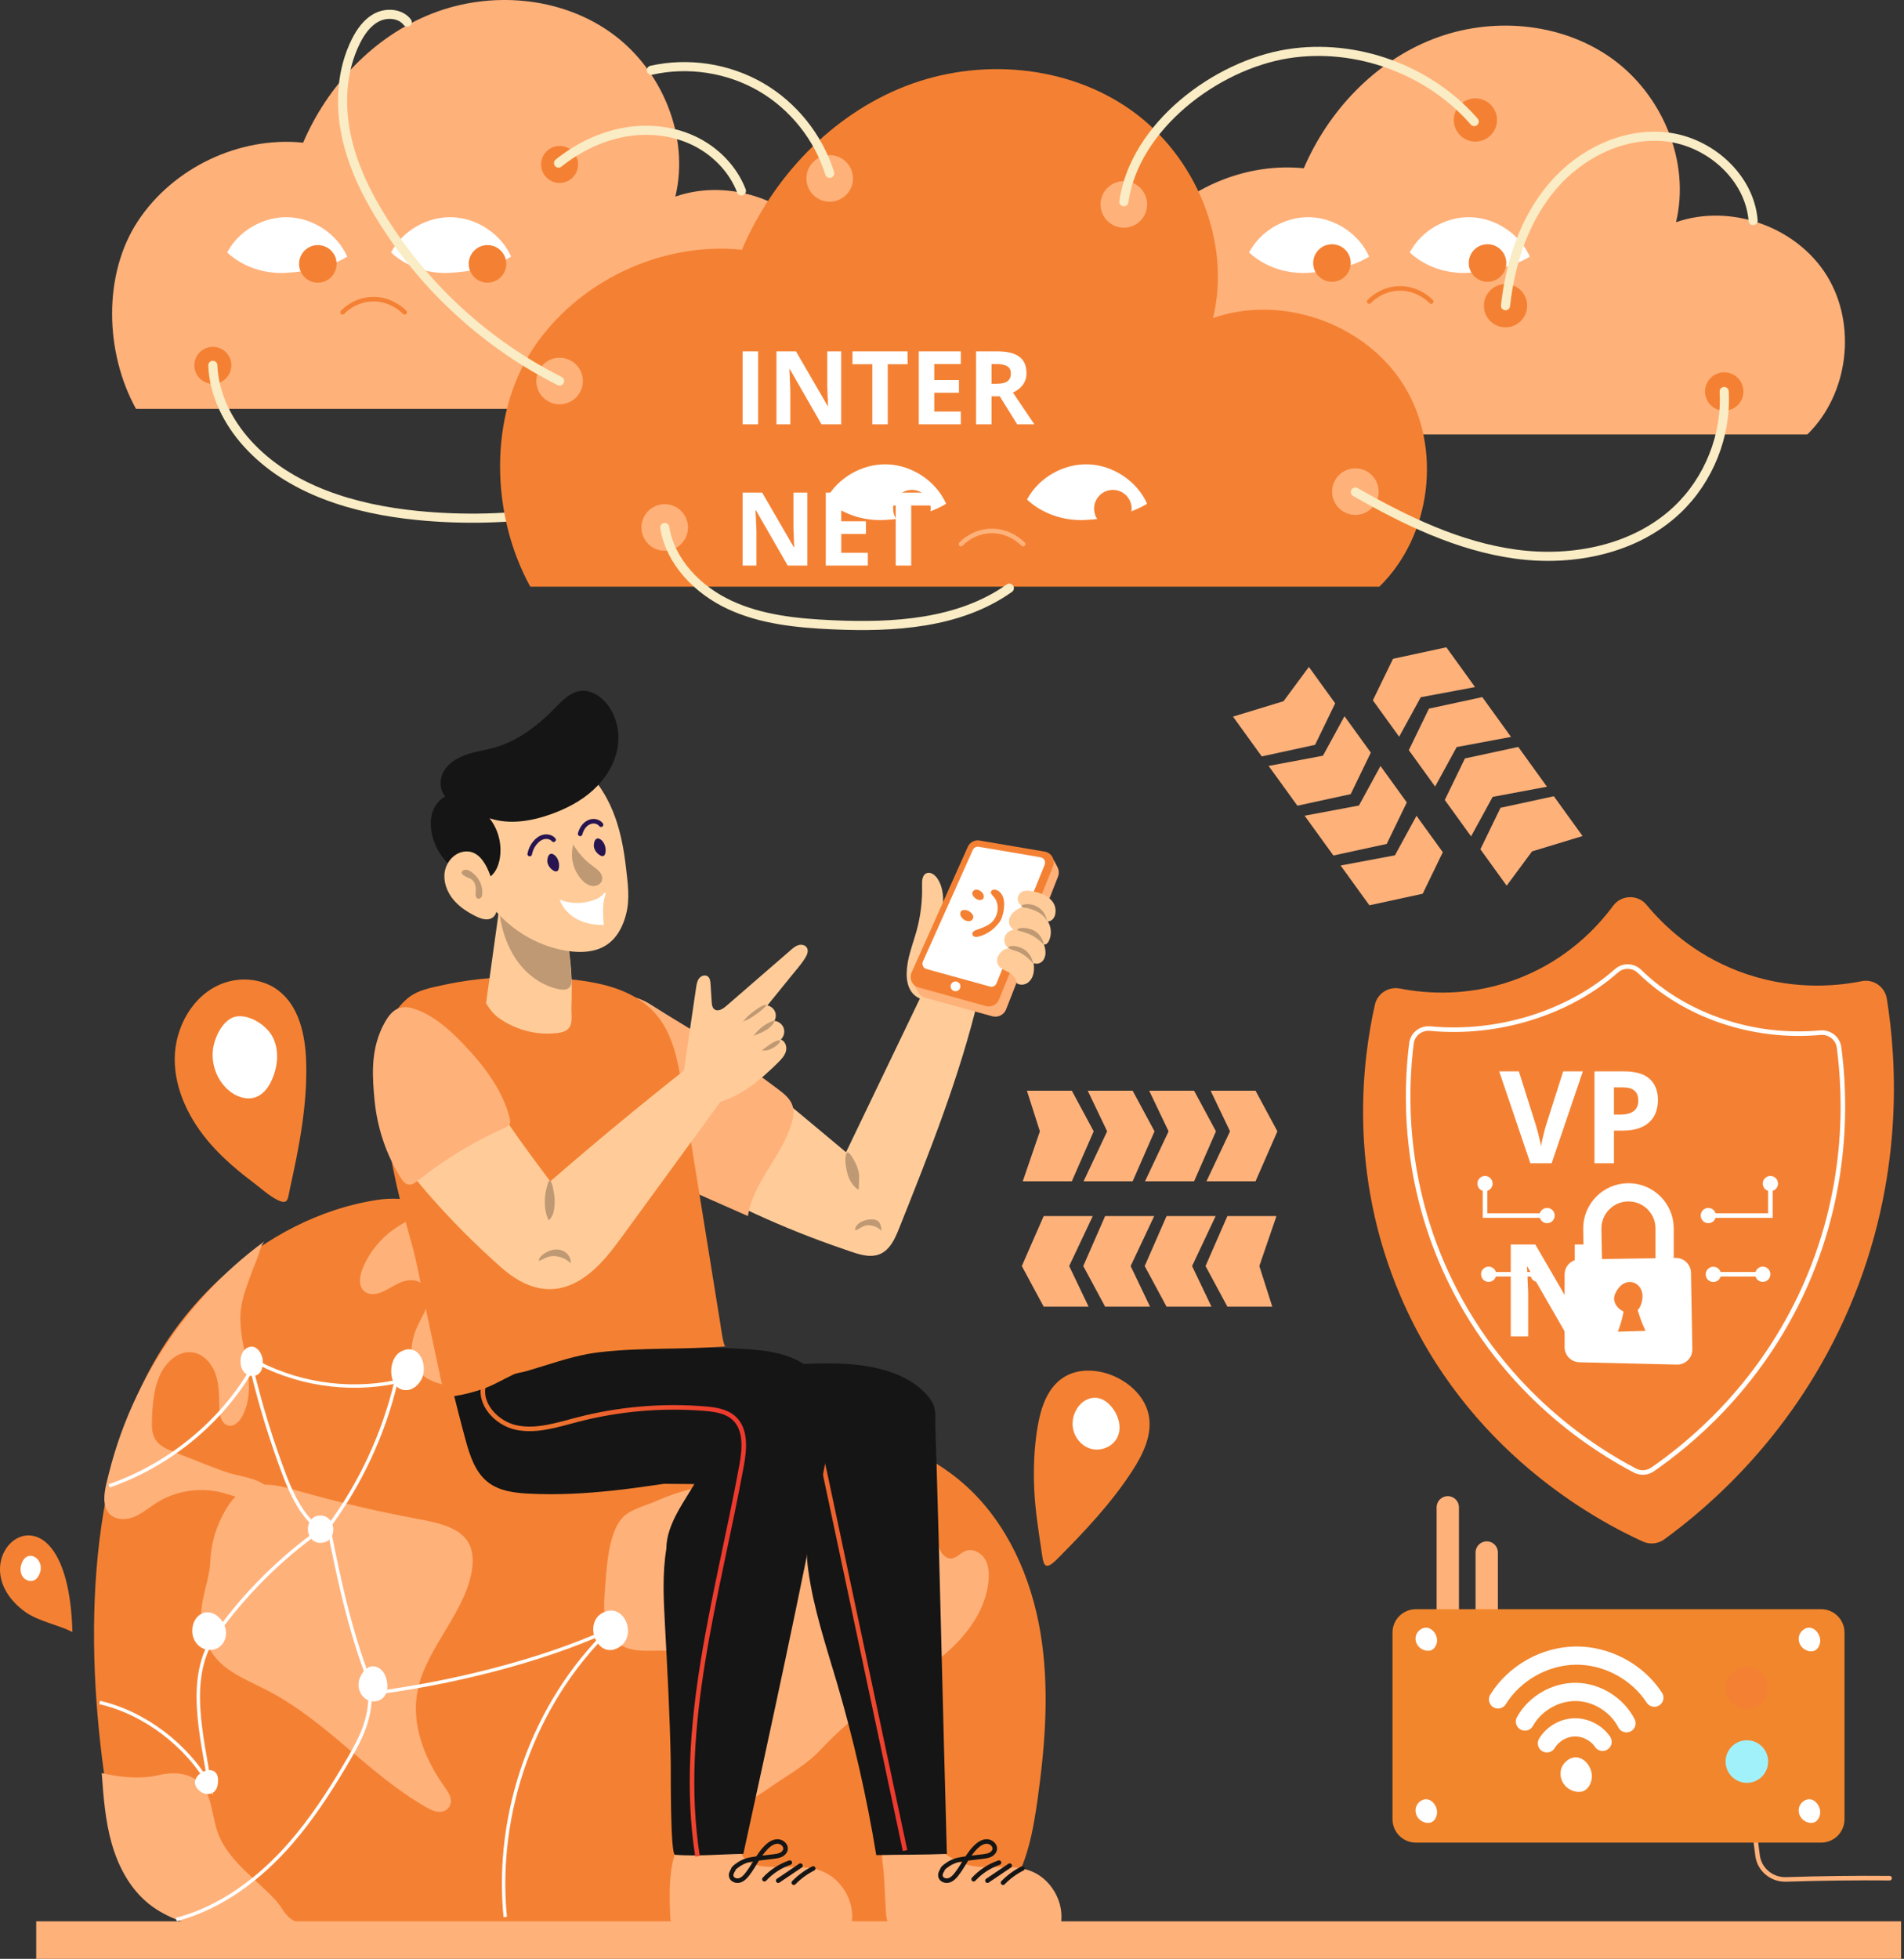
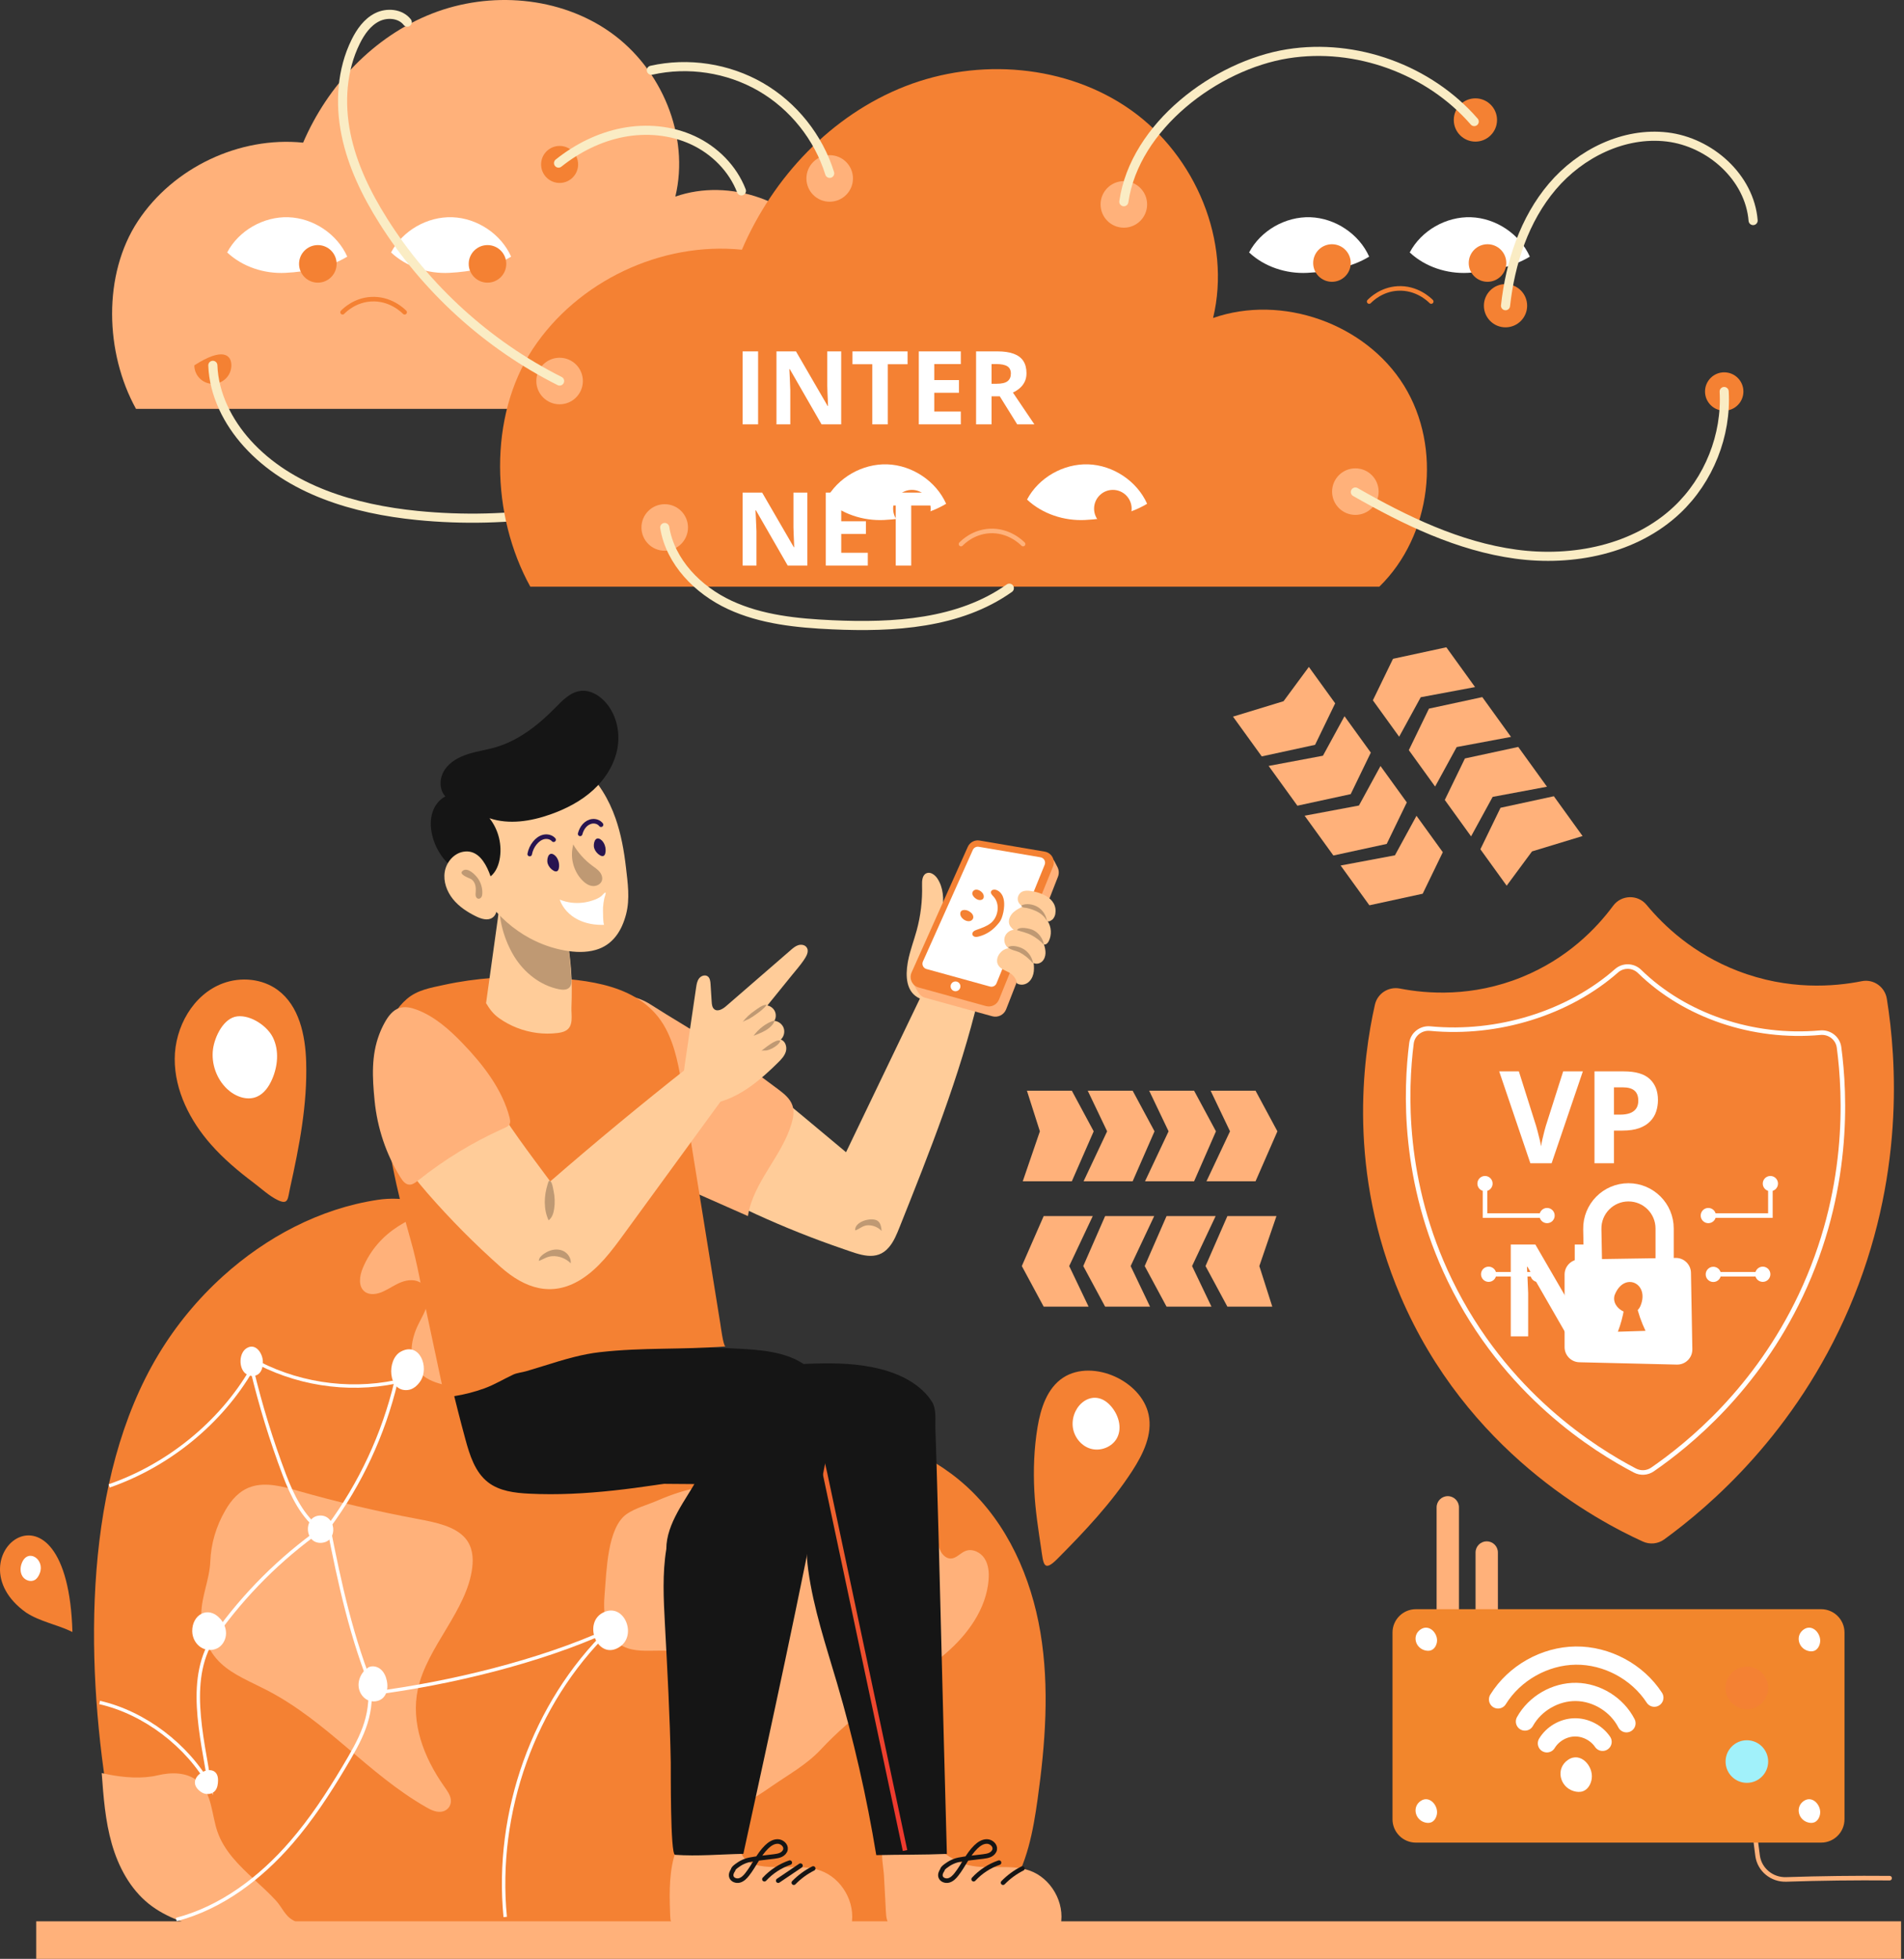
<svg xmlns="http://www.w3.org/2000/svg" width="418" height="430" viewBox="0 0 418 430" fill="none">
  <rect x="0" y="0" width="418" height="430" fill="#333333" stroke="none" />
  <path d="M225.448 239.43H235.307L240.107 248.347L235.307 259.32H224.533L228.293 248.347L225.448 239.43Z" fill="#FFB17A" />
  <path d="M238.8 239.43H248.66L253.46 248.347L248.66 259.32H237.886L243.057 248.347L238.8 239.43Z" fill="#FFB17A" />
  <path d="M252.289 239.43H262.148L266.949 248.347L262.148 259.32H251.374L256.547 248.347L252.289 239.43Z" fill="#FFB17A" />
  <path d="M265.777 239.43H275.638L280.438 248.347L275.638 259.32H264.864L270.035 248.347L265.777 239.43Z" fill="#FFB17A" />
  <path d="M279.317 286.84H269.458L264.658 277.924L269.458 266.95H280.232L276.472 277.924L279.317 286.84Z" fill="#FFB17A" />
  <path d="M265.964 286.84H256.105L251.305 277.924L256.105 266.95H266.879L261.707 277.924L265.964 286.84Z" fill="#FFB17A" />
  <path d="M252.477 286.84H242.618L237.818 277.924L242.618 266.95H253.392L248.22 277.924L252.477 286.84Z" fill="#FFB17A" />
  <path d="M238.988 286.84H229.129L224.328 277.924L229.129 266.95H239.903L234.73 277.924L238.988 286.84Z" fill="#FFB17A" />
  <path d="M330.771 194.427L325.001 186.432L329.421 177.322L341.127 174.791L347.434 183.527L336.336 186.901L330.771 194.427Z" fill="#FFB17A" />
  <path d="M322.957 183.6L317.186 175.606L321.606 166.495L333.313 163.965L339.62 172.701L327.695 174.93L322.957 183.6Z" fill="#FFB17A" />
  <path d="M315.062 172.663L309.291 164.669L313.711 155.558L325.419 153.028L331.724 161.764L319.799 163.993L315.062 172.663Z" fill="#FFB17A" />
  <path d="M307.167 161.726L301.397 153.732L305.817 144.622L317.524 142.091L323.83 150.827L311.905 153.056L307.167 161.726Z" fill="#FFB17A" />
  <path d="M287.345 146.402L293.121 154.392L288.708 163.506L277.003 166.045L270.69 157.314L281.786 153.931L287.345 146.402Z" fill="#FFB17A" />
  <path d="M295.168 157.223L300.944 165.213L296.531 174.327L284.825 176.866L278.513 168.135L290.436 165.897L295.168 157.223Z" fill="#FFB17A" />
  <path d="M303.07 168.154L308.847 176.144L304.433 185.258L292.728 187.797L286.415 179.065L298.339 176.828L303.07 168.154Z" fill="#FFB17A" />
  <path d="M310.973 179.085L316.749 187.076L312.335 196.19L300.63 198.729L294.318 189.997L306.241 187.759L310.973 179.085Z" fill="#FFB17A" />
  <path d="M29.854 89.749C23.049 77.44 22.534 60.263 30.283 48.525C38.031 36.786 52.556 29.894 66.548 31.315C71.95 18.723 82.079 7.981 94.837 2.984C107.595 -2.012 122.89 -0.803 134.061 7.131C145.232 15.064 151.468 29.834 148.264 43.156C160.209 38.985 174.719 44.125 181.376 54.884C188.033 65.643 186.156 80.922 177.093 89.749L29.854 89.749Z" fill="#FFB17A" />
  <path d="M112.211 56.34C110.008 51.384 104.777 47.879 99.3 47.687C93.823 47.495 88.374 50.627 85.849 55.417C89.217 58.575 93.985 60.135 98.619 59.898C103.253 59.661 108.263 58.734 112.211 56.34Z" fill="white" />
  <path d="M111.147 57.925C111.147 60.201 109.301 62.048 107.024 62.048C104.747 62.048 102.901 60.201 102.901 57.925C102.901 55.648 104.747 53.801 107.024 53.801C109.301 53.8 111.147 55.647 111.147 57.925Z" fill="#F48133" />
  <path d="M76.236 56.34C74.034 51.384 68.803 47.879 63.326 47.687C57.849 47.495 52.399 50.627 49.874 55.417C53.243 58.575 58.011 60.135 62.644 59.898C67.278 59.661 72.287 58.734 76.236 56.34Z" fill="white" />
  <path d="M73.901 57.925C73.901 60.201 72.055 62.048 69.778 62.048C67.501 62.048 65.655 60.201 65.655 57.925C65.655 55.648 67.501 53.801 69.778 53.801C72.055 53.801 73.901 55.647 73.901 57.925Z" fill="#F48133" />
  <path d="M75.207 68.551C75.738 68.01 77.929 65.9 81.422 65.682C85.644 65.419 88.414 68.127 88.833 68.551" stroke="#F48133" stroke-miterlimit="10" stroke-linecap="round" stroke-linejoin="round" />
-   <path d="M50.791 80.199C50.791 82.443 48.971 84.262 46.727 84.262C44.483 84.262 42.664 82.443 42.664 80.199C42.664 77.955 44.483 76.136 46.727 76.136C48.971 76.135 50.791 77.955 50.791 80.199Z" fill="#F48133" />
+   <path d="M50.791 80.199C50.791 82.443 48.971 84.262 46.727 84.262C44.483 84.262 42.664 82.443 42.664 80.199C48.971 76.135 50.791 77.955 50.791 80.199Z" fill="#F48133" />
  <path d="M46.728 80.199C46.956 86.577 50.014 92.628 54.297 97.36C63.57 107.607 77.853 111.786 91.605 113.153C101.647 114.151 111.811 113.898 121.791 112.4" stroke="#FAECC4" stroke-width="2" stroke-miterlimit="10" stroke-linecap="round" stroke-linejoin="round" />
  <path d="M126.917 36.097C126.917 38.342 125.098 40.161 122.854 40.161C120.61 40.161 118.791 38.342 118.791 36.097C118.791 33.853 120.61 32.034 122.854 32.034C125.098 32.033 126.917 33.852 126.917 36.097Z" fill="#F48133" />
  <path d="M122.622 35.802C126.729 32.525 131.559 30.093 136.718 29.095C141.877 28.098 147.366 28.583 152.131 30.797C156.897 33.009 160.88 36.998 162.769 41.901" stroke="#FAECC4" stroke-width="2" stroke-miterlimit="10" stroke-linecap="round" stroke-linejoin="round" />
-   <path d="M249.537 95.373C242.732 83.064 242.217 65.886 249.966 54.149C257.714 42.41 272.239 35.518 286.231 36.939C291.633 24.347 301.762 13.605 314.52 8.608C327.278 3.611 342.573 4.821 353.744 12.755C364.915 20.688 371.151 35.458 367.947 48.779C379.892 44.609 394.403 49.748 401.059 60.508C407.717 71.267 405.839 86.546 396.776 95.373L249.537 95.373Z" fill="#FFB17A" />
  <path d="M335.853 56.34C333.65 51.384 328.42 47.879 322.943 47.687C317.466 47.495 312.016 50.627 309.491 55.417C312.86 58.575 317.628 60.135 322.261 59.898C326.895 59.661 331.905 58.734 335.853 56.34Z" fill="white" />
  <path d="M330.69 57.737C330.69 60.014 328.843 61.86 326.566 61.86C324.29 61.86 322.443 60.014 322.443 57.737C322.443 55.46 324.29 53.614 326.566 53.614C328.843 53.614 330.69 55.46 330.69 57.737Z" fill="#F48133" />
  <path d="M300.586 56.34C298.383 51.384 293.152 47.879 287.676 47.687C282.199 47.495 276.749 50.627 274.224 55.417C277.592 58.575 282.361 60.135 286.994 59.898C291.628 59.661 296.638 58.734 300.586 56.34Z" fill="white" />
  <path d="M296.539 57.737C296.539 60.014 294.693 61.86 292.416 61.86C290.139 61.86 288.293 60.014 288.293 57.737C288.293 55.46 290.139 53.614 292.416 53.614C294.693 53.614 296.539 55.46 296.539 57.737Z" fill="#F48133" />
  <path d="M300.584 66.195C301.115 65.654 303.307 63.545 306.8 63.327C311.021 63.063 313.792 65.772 314.209 66.195" stroke="#F48133" stroke-miterlimit="10" stroke-linecap="round" stroke-linejoin="round" />
  <path d="M323.907 31.086C326.53 31.086 328.655 28.96 328.655 26.338C328.655 23.716 326.53 21.591 323.907 21.591C321.285 21.591 319.16 23.716 319.16 26.338C319.16 28.96 321.285 31.086 323.907 31.086Z" fill="#F48133" />
  <path d="M378.531 90.158C380.858 90.158 382.744 88.272 382.744 85.945C382.744 83.618 380.858 81.732 378.531 81.732C376.204 81.732 374.318 83.618 374.318 85.945C374.318 88.272 376.204 90.158 378.531 90.158Z" fill="#F48133" />
  <path d="M330.517 71.856C333.139 71.856 335.265 69.73 335.265 67.108C335.265 64.486 333.139 62.361 330.517 62.361C327.895 62.361 325.77 64.486 325.77 67.108C325.77 69.73 327.895 71.856 330.517 71.856Z" fill="#F48133" />
  <path d="M330.518 67.108C331.564 57.651 334.647 48.186 340.808 40.934C346.968 33.683 356.516 28.955 365.966 30.067C375.415 31.18 384.115 38.932 384.877 48.416" stroke="#FAECC4" stroke-width="2" stroke-miterlimit="10" stroke-linecap="round" stroke-linejoin="round" />
  <path d="M116.423 128.789C107.808 113.207 107.156 91.463 116.965 76.604C126.774 61.745 145.16 53.02 162.874 54.818C169.712 38.878 182.535 25.278 198.685 18.953C214.836 12.628 234.198 14.159 248.339 24.202C262.48 34.245 270.375 52.942 266.318 69.805C281.439 64.526 299.809 71.032 308.236 84.652C316.662 98.272 314.286 117.613 302.813 128.789H116.423Z" fill="#F48133" />
  <path d="M251.835 110.588C249.632 105.632 244.401 102.126 238.924 101.935C233.447 101.743 227.998 104.874 225.473 109.665C228.841 112.823 233.609 114.383 238.243 114.146C242.876 113.908 247.887 112.982 251.835 110.588Z" fill="white" />
  <path d="M248.439 111.662C248.439 113.939 246.592 115.785 244.316 115.785C242.039 115.785 240.192 113.939 240.192 111.662C240.192 109.385 242.039 107.539 244.316 107.539C246.592 107.538 248.439 109.384 248.439 111.662Z" fill="#F48133" />
  <path d="M207.713 110.588C205.51 105.632 200.279 102.126 194.802 101.935C189.326 101.743 183.876 104.874 181.351 109.665C184.719 112.823 189.488 114.383 194.121 114.146C198.755 113.909 203.765 112.982 207.713 110.588Z" fill="white" />
  <path d="M204.319 111.662C204.319 113.939 202.472 115.785 200.195 115.785C197.919 115.785 196.072 113.939 196.072 111.662C196.072 109.385 197.919 107.539 200.195 107.539C202.472 107.539 204.319 109.384 204.319 111.662Z" fill="#F48133" />
  <path d="M210.976 119.437C211.507 118.896 213.699 116.787 217.192 116.568C221.413 116.305 224.184 119.014 224.602 119.437" stroke="#FFB17A" stroke-miterlimit="10" stroke-linecap="round" stroke-linejoin="round" />
  <path d="M163.037 93.151V77.134H166.433V93.151H163.037ZM184.674 93.151H180.358L173.39 81.034H173.291C173.321 81.538 173.346 82.046 173.368 82.557C173.39 83.068 173.412 83.579 173.434 84.091C173.456 84.595 173.478 85.102 173.499 85.614V93.151H170.465V77.134H174.748L181.705 89.13H181.782C181.767 88.634 181.749 88.141 181.727 87.651C181.705 87.162 181.683 86.673 181.661 86.183C181.647 85.694 181.632 85.205 181.618 84.715V77.134H184.674V93.151ZM194.896 93.151H191.5V79.96H187.15V77.134H199.245V79.96H194.896V93.151ZM210.935 93.151H201.71V77.134H210.935V79.917H205.107V83.433H210.53V86.216H205.107V90.347H210.935V93.151ZM218.955 77.134C220.408 77.134 221.606 77.309 222.548 77.66C223.497 78.01 224.202 78.54 224.662 79.248C225.123 79.957 225.353 80.852 225.353 81.933C225.353 82.663 225.214 83.302 224.936 83.85C224.659 84.397 224.294 84.861 223.841 85.241C223.388 85.621 222.899 85.931 222.373 86.172L227.084 93.151H223.315L219.491 87.005H217.684V93.151H214.287V77.134H218.955ZM218.714 79.917H217.684V84.244H218.779C219.904 84.244 220.707 84.058 221.19 83.685C221.679 83.306 221.924 82.751 221.924 82.02C221.924 81.261 221.661 80.72 221.135 80.399C220.616 80.077 219.809 79.917 218.714 79.917ZM177.246 124.151H172.93L165.962 112.034H165.863C165.893 112.538 165.918 113.046 165.94 113.557C165.962 114.068 165.984 114.58 166.006 115.091C166.028 115.595 166.05 116.102 166.072 116.614V124.151H163.037V108.134H167.321L174.277 120.13H174.354C174.339 119.634 174.321 119.141 174.299 118.651C174.277 118.162 174.255 117.673 174.234 117.183C174.219 116.694 174.204 116.205 174.19 115.715V108.134H177.246V124.151ZM190.514 124.151H181.289V108.134H190.514V110.917H184.685V114.433H190.108V117.216H184.685V121.346H190.514V124.151ZM200.045 124.151H196.649V110.961H192.299V108.134H204.394V110.961H200.045V124.151Z" fill="white" />
  <path d="M302.663 107.922C302.663 110.743 300.376 113.031 297.554 113.031C294.732 113.031 292.444 110.743 292.444 107.922C292.444 105.1 294.731 102.813 297.554 102.813C300.375 102.813 302.663 105.1 302.663 107.922Z" fill="#FFB17A" />
  <path d="M297.553 108.01C308.549 114.286 320.203 119.931 332.748 121.641C345.292 123.351 358.961 120.623 368.171 111.937C375.174 105.331 379.067 95.557 378.521 85.944" stroke="#FAECC4" stroke-width="2" stroke-miterlimit="10" stroke-linecap="round" stroke-linejoin="round" />
  <path d="M251.835 44.874C251.835 47.696 249.547 49.983 246.726 49.983C243.904 49.983 241.617 47.696 241.617 44.874C241.617 42.053 243.904 39.764 246.726 39.764C249.547 39.766 251.835 42.053 251.835 44.874Z" fill="#FFB17A" />
  <path d="M246.726 44.281C249.103 27.684 266.933 14.332 282.678 11.814C297.657 9.418 313.692 15.24 323.645 26.687" stroke="#FAECC4" stroke-width="2" stroke-miterlimit="10" stroke-linecap="round" stroke-linejoin="round" />
  <path d="M187.257 39.172C187.257 41.994 184.97 44.282 182.148 44.282C179.326 44.282 177.039 41.995 177.039 39.172C177.039 36.35 179.326 34.063 182.148 34.063C184.97 34.063 187.257 36.35 187.257 39.172Z" fill="#FFB17A" />
  <path d="M182.148 38.052C179.692 30.141 174.169 23.225 166.997 19.079C159.825 14.934 151.075 13.601 142.995 15.421" stroke="#FAECC4" stroke-width="2" stroke-miterlimit="10" stroke-linecap="round" stroke-linejoin="round" />
  <path d="M127.962 83.641C127.962 86.463 125.675 88.751 122.853 88.751C120.032 88.751 117.744 86.463 117.744 83.641C117.744 80.818 120.032 78.532 122.853 78.532C125.675 78.532 127.962 80.819 127.962 83.641Z" fill="#FFB17A" />
  <path d="M89.402 4.857C87.92 2.948 84.958 2.706 82.798 3.788C80.637 4.871 79.164 6.968 78.091 9.134C75.014 15.347 74.573 22.649 75.949 29.445C77.325 36.241 80.419 42.584 84.113 48.452C93.522 63.398 107.075 75.708 122.855 83.642" stroke="#FAECC4" stroke-width="2" stroke-miterlimit="10" stroke-linecap="round" stroke-linejoin="round" />
  <path d="M151.041 115.791C151.041 118.613 148.754 120.9 145.931 120.9C143.109 120.9 140.822 118.613 140.822 115.791C140.822 112.97 143.109 110.682 145.931 110.682C148.753 110.682 151.041 112.97 151.041 115.791Z" fill="#FFB17A" />
  <path d="M145.931 115.792C147.174 123.385 153.212 129.535 160.188 132.781C167.165 136.027 175.013 136.802 182.7 137.152C196.177 137.765 210.59 136.928 221.589 129.116" stroke="#FAECC4" stroke-width="2" stroke-miterlimit="10" stroke-linecap="round" stroke-linejoin="round" />
  <path d="M34.827 297.27C18.308 324.652 18.695 363.773 23.613 394.429C25.027 403.246 27.611 412.847 35.059 417.774C39.225 420.53 44.331 421.387 49.281 422.063C63.679 424.027 81.734 427.52 96.018 424.099C110.376 420.659 127.333 422.558 142.085 423.049C157.536 423.563 172.985 424.076 188.436 424.59C200.211 424.981 214.067 426.375 221.538 415.164C225.485 409.241 226.811 401.994 227.796 394.945C229.491 382.817 230.433 370.435 228.41 358.357C226.387 346.279 221.169 334.43 212.1 326.202C203.718 318.597 192.588 314.546 181.38 312.972C170.173 311.398 158.78 312.133 147.5 313.061C148.617 303.644 149.207 292.15 144.572 283.365C140.032 274.761 130.975 269.266 121.562 266.808C113.851 264.794 106.281 265.25 98.454 264.607C92.91 264.151 88.679 262.522 82.919 263.387C70.196 265.3 58.396 271.602 48.917 280.181C43.427 285.149 38.653 290.927 34.827 297.27Z" fill="#F48133" />
  <path d="M79.649 278.357C78.923 280.086 78.587 282.417 80.081 283.55C81.203 284.401 82.817 284.103 84.098 283.52C85.475 282.893 86.72 281.988 88.132 281.447C89.545 280.905 91.256 280.785 92.478 281.677C93.822 282.659 94.157 284.58 93.802 286.207C93.447 287.835 92.544 289.277 91.814 290.774C90.314 293.848 89.593 297.733 91.534 300.549C93.783 303.81 98.348 304.128 102.234 304.901C106.114 305.672 109.841 307.207 113.139 309.392C114.94 310.586 116.868 312.041 119.011 311.759C121.279 311.46 122.867 309.223 123.288 306.974C123.708 304.725 123.252 302.419 123.025 300.143C122.314 293.048 123.891 285.742 127.467 279.573C128.514 277.767 129.773 275.881 129.602 273.801C129.352 270.752 126.227 268.852 123.373 267.754C109.72 262.507 86.377 262.345 79.649 278.357Z" fill="#FFB17A" />
  <path d="M132.751 349.755C132.384 353.835 132.684 358.661 136.067 360.973C140.435 363.959 147.091 360.735 151.392 363.818C153.54 365.358 154.484 368.163 154.435 370.806C154.387 373.449 153.494 375.995 152.61 378.487C151.378 381.962 150.146 385.438 148.914 388.913C147.965 391.587 147.093 394.813 148.841 397.049C150.44 399.093 153.49 399.243 156.033 398.724C160.936 397.723 165.288 394.977 169.403 392.126C173.091 389.57 177.08 387.379 180.134 384.115C183.714 380.288 187.683 376.826 191.962 373.8C197.16 370.125 202.823 367.082 207.648 362.929C212.474 358.776 216.513 353.197 217.028 346.851C217.16 345.225 217.031 343.5 216.152 342.126C215.272 340.753 213.469 339.874 211.951 340.473C210.802 340.927 209.926 342.136 208.689 342.129C207.832 342.124 207.086 341.498 206.644 340.763C206.202 340.028 205.994 339.181 205.695 338.378C204.602 335.434 202.263 333.065 199.548 331.489C196.833 329.912 193.752 329.069 190.66 328.526C187.244 327.926 183.768 327.676 180.302 327.776C178.569 327.825 176.839 327.962 175.119 328.187C173.683 328.374 171.772 329.152 170.36 329.039C169.142 328.941 167.88 327.937 166.691 327.485C165.366 326.981 163.988 326.624 162.591 326.391C159.771 325.922 156.87 325.968 154.051 326.424C150.651 326.973 147.371 328.082 144.218 329.451C142.146 330.35 139.43 331.065 137.568 332.37C133.291 335.368 133.169 345.077 132.751 349.755Z" fill="#FFB17A" />
  <path d="M49.516 331.465C50.742 329.363 52.456 327.252 55.145 326.37C58.388 325.308 62.051 326.308 65.351 327.249C73.954 329.705 82.732 331.77 91.63 333.431C95.564 334.166 99.914 335.025 102.171 337.695C103.735 339.544 103.947 341.921 103.673 344.14C102.505 353.589 93.724 361.49 91.731 370.851C90.179 378.145 92.952 385.675 97.493 392.13C98.146 393.058 98.852 394.009 98.982 395.068C99.112 396.128 98.472 397.335 97.196 397.652C95.96 397.96 94.68 397.359 93.628 396.757C80.67 389.349 71.895 377.901 58.513 370.987C55.038 369.191 51.216 367.676 48.524 365.167C45.368 362.228 44.143 358.218 44.185 354.35C44.229 350.409 46.01 346.689 46.164 342.801C46.321 338.87 47.431 335.041 49.516 331.465Z" fill="#FFB17A" />
-   <path d="M38.306 318.768C36.744 318.165 35.081 317.483 34.167 316.08C33.29 314.733 33.298 313.013 33.363 311.408C33.496 308.149 33.764 304.815 35.113 301.845C36.404 299.002 39.191 296.426 42.282 296.872C44.73 297.225 46.583 299.404 47.367 301.749C48.152 304.095 48.092 306.625 48.158 309.097C48.2 310.668 48.628 312.646 50.17 312.95C51.439 313.2 52.552 312.064 53.169 310.928C54.963 307.624 54.847 303.62 54.255 299.906C53.662 296.193 52.639 292.504 52.776 288.746C52.883 285.818 53.844 283.244 54.819 280.521C55.324 279.112 55.861 277.715 56.433 276.331C56.8 275.439 57.376 272.986 58.145 272.425C48.699 279.309 40.682 288.109 34.575 298.067C31.36 303.308 28.671 308.874 26.579 314.656C25.534 317.547 24.637 320.492 23.898 323.476C23.287 325.945 22.05 329.819 23.812 332.071C25.021 333.618 27.384 333.762 29.221 333.069C31.059 332.376 32.566 331.04 34.22 329.981C38.457 327.267 43.835 326.402 48.709 327.652C50.519 328.116 52.283 328.86 54.15 328.931C56.017 329.002 58.099 328.176 58.758 326.429C55.92 324.186 52.827 324.238 49.631 323.141C45.814 321.832 42.072 320.222 38.306 318.768Z" fill="#FFB17A" />
  <path d="M33.325 389.97C33.766 389.902 34.2 389.818 34.627 389.717C37.612 389.008 41.143 388.963 43.619 391.165C46.56 393.781 46.449 398.313 47.719 402.039C49.18 406.323 52.527 409.532 55.759 412.539C57.395 414.062 59.061 415.559 60.574 417.206C61.969 418.724 62.557 420.612 64.426 421.577C65.442 422.101 66.578 423.151 66.075 424.179C65.79 424.76 65.097 424.994 64.468 425.143C58.457 426.564 52.162 425.276 46.183 423.729C41.402 422.492 36.528 421.022 32.673 417.935C28.58 414.658 25.99 409.803 24.547 404.762C23.104 399.722 22.714 394.451 22.331 389.222C25.742 390.019 29.752 390.518 33.325 389.97Z" fill="#FFB17A" />
  <path d="M42.202 358.121C42.228 359.517 42.949 360.906 44.135 361.645C45.32 362.383 46.946 362.398 48.09 361.598C49.055 360.923 49.611 359.738 49.623 358.56C49.634 357.382 49.135 356.228 48.35 355.348C45.692 352.37 42.134 354.451 42.202 358.121Z" fill="white" />
  <path d="M136.071 361.506C139.952 358.917 136.985 351.708 132.428 353.976C127.789 356.283 131.255 364.719 136.071 361.506Z" fill="white" />
  <path d="M89.509 305.138C90.687 305.015 91.668 304.145 92.317 303.153C94.3 300.116 92.093 294.448 87.976 296.719C84.83 298.454 85.136 305.591 89.509 305.138Z" fill="white" />
  <path d="M80.177 366.542C79.263 367.439 78.676 368.696 78.712 369.976C78.746 371.256 79.448 372.528 80.577 373.133C81.706 373.738 83.229 373.58 84.131 372.67C85.056 371.736 85.195 370.257 84.926 368.969C84.73 368.026 84.324 367.092 83.595 366.462C82.866 365.833 81.77 365.573 80.908 366.002" fill="white" />
  <path d="M70.684 338.67C74.4 338.278 73.719 332.456 70.146 332.696C66.487 332.941 66.843 339.073 70.684 338.67Z" fill="white" />
  <path d="M44.207 393.419C44.725 393.766 45.39 393.893 46 393.784C46.457 393.703 46.884 393.49 47.195 393.141C47.741 392.527 47.86 391.648 47.868 390.827C47.921 385.842 39.534 390.286 44.207 393.419Z" fill="white" />
  <path d="M54.987 298.256C64.555 303.732 76.144 305.576 86.939 303.34C84.215 314.804 79.143 325.705 72.129 335.173C74.583 347.671 77.246 359.923 82.159 371.674C98.635 369.55 118.487 364.783 133.599 357.885C117.116 373.99 108.683 397.875 110.914 420.812" stroke="white" stroke-width="0.75" stroke-miterlimit="10" />
  <path d="M21.872 373.728C31.714 375.964 41.181 383.188 46.081 392.012C44.326 380.875 40.776 368.028 47.319 358.846C53.652 349.961 61.479 342.144 70.372 335.823C66.5 333.194 64.097 328.177 62.44 323.801C59.57 316.219 57.183 308.456 55.296 300.572C48.433 312.398 36.886 321.713 23.965 326.186" stroke="white" stroke-width="0.75" stroke-miterlimit="10" />
  <path d="M81.155 369.699C81.863 377.133 79.14 381.844 75.463 388.011C72.031 393.769 68.331 399.395 63.937 404.471C57.211 412.244 48.647 418.773 38.701 421.371" stroke="white" stroke-width="0.75" stroke-miterlimit="10" />
  <path d="M53.796 301.431C54.581 302.136 55.867 302.294 56.708 301.657C57.568 301.007 57.76 299.794 57.698 298.718C57.6 297.011 56.096 294.741 54.151 295.95C52.45 297.006 52.387 300.167 53.796 301.431Z" fill="white" />
  <path d="M46.346 251.275C41.73 246.054 38.339 239.422 38.358 232.451C38.377 225.482 42.379 218.31 48.908 215.873C52.868 214.394 57.585 214.824 60.984 217.336C65.685 220.809 67.033 227.231 67.214 233.072C67.504 242.463 65.69 251.738 63.663 260.86C63.169 263.086 63.349 264.555 61.043 263.475C59.14 262.584 57.291 260.847 55.612 259.584C52.292 257.087 49.103 254.393 46.346 251.275Z" fill="#F48133" />
  <path d="M46.762 230.315C46.346 233.488 47.528 236.829 49.846 239.035C51.57 240.674 54.167 241.686 56.361 240.767C57.966 240.094 59.032 238.539 59.729 236.943C60.99 234.061 61.308 230.63 59.94 227.797C58.705 225.238 55.1 222.79 52.122 223.106C49.047 223.433 47.114 227.644 46.762 230.315Z" fill="white" />
  <path d="M227.778 313.301C228.467 309.156 229.881 304.732 233.394 302.426C236.696 300.259 241.144 300.548 244.745 302.173C248.268 303.762 251.353 306.751 252.162 310.53C253.084 314.831 250.977 319.177 248.586 322.87C243.971 329.995 238.106 336.187 232.145 342.188C229.052 345.302 229.068 343.255 228.56 339.854C227.94 335.694 227.294 331.57 227.077 327.362C226.837 322.667 227.006 317.942 227.778 313.301Z" fill="#F48133" />
  <path d="M235.491 312.965C235.637 315.221 237.223 317.354 239.387 318.007C241.55 318.661 244.133 317.686 245.208 315.698C246.475 313.355 245.489 310.314 243.637 308.399C239.956 304.591 235.195 308.394 235.491 312.965Z" fill="white" />
  <path d="M5.701 353.968C-11.226 341.889 14.826 320.836 15.902 358.252C12.625 356.632 8.81 356.013 5.701 353.968Z" fill="#F48133" />
  <path d="M4.789 343.125C4.413 344.075 4.394 345.215 4.955 346.068C5.517 346.921 6.741 347.348 7.627 346.841C8.17 346.53 8.502 345.949 8.729 345.365C9.923 342.301 6.117 339.76 4.789 343.125Z" fill="white" />
  <path d="M185.739 252.935C191.528 240.892 197.317 228.85 203.106 216.807C203.352 216.295 203.653 215.733 204.195 215.562C204.623 215.426 205.085 215.577 205.509 215.727C208.614 216.822 211.718 217.917 214.823 219.013C210.698 236.304 204.082 252.884 197.49 269.393C196.878 270.926 196.249 272.489 195.191 273.757C192.453 277.042 188.698 275.392 185.264 274.222C172.152 269.751 159.492 263.958 147.538 256.958C146.37 256.273 145.17 255.541 144.42 254.415C143.379 252.852 143.396 250.843 143.405 248.966C143.433 242.65 142.951 236.332 141.969 230.092C141.714 228.474 141.426 226.862 141.103 225.256C140.886 224.172 140.072 222.329 140.524 221.245C141.378 219.197 145.348 222.482 146.657 223.25C160.854 231.578 173.115 242.473 185.739 252.935Z" fill="#FFCC99" />
-   <path d="M185.989 257.424C186.357 258.931 187.18 260.387 188.497 261.208C188.54 261.235 188.654 258.056 188.597 257.726C188.398 256.574 187.976 255.458 187.358 254.465C187.012 253.909 186.11 252.234 185.744 253.425C185.392 254.569 185.714 256.299 185.989 257.424Z" fill="#BF9973" />
  <path d="M192.645 267.982C193.339 268.446 193.477 269.392 193.551 270.224C192.794 269.417 191.686 268.95 190.58 268.97C189.371 268.992 188.751 269.799 187.738 270.105C187.572 268.12 191.367 267.125 192.645 267.982Z" fill="#BF9973" />
  <path d="M144.966 237.269C144.342 233.925 143.376 230.655 142.244 227.45C141.735 226.006 140.979 224.819 140.396 223.431C139.739 221.864 139.083 220.295 138.426 218.728C139.976 219.031 141.465 219.633 142.793 220.486C147.412 223.458 152.232 226.185 156.835 229.226C161.616 232.384 166.297 235.693 170.869 239.145C172.14 240.104 173.467 241.165 173.97 242.675C174.394 243.948 174.156 245.346 173.778 246.633C171.655 253.858 165.348 259.511 164.198 266.952C158.837 264.582 153.476 262.211 148.115 259.841C146.035 252.525 146.359 244.746 144.966 237.269Z" fill="#FFB17A" />
  <path d="M199.276 211.35C199.301 211.202 199.328 211.056 199.356 210.912C199.798 208.652 200.632 206.491 201.24 204.27C202.122 201.048 202.523 197.694 202.427 194.354C202.399 193.358 202.462 192.122 203.368 191.705C204.252 191.299 205.247 192.035 205.788 192.843C207.109 194.814 207.237 197.364 206.884 199.712C206.531 202.058 205.749 204.324 205.4 206.671C205.052 209.019 205.191 211.57 206.524 213.533C206.986 214.214 207.792 215.033 207.607 215.943C207.484 216.544 206.774 217.168 206.402 217.652C205.347 219.026 203.589 219.954 201.888 219.176C198.874 217.798 198.783 214.222 199.276 211.35Z" fill="#FFCC99" />
  <path d="M229.53 187.826L216.465 186.636C215.436 186.543 214.453 187.081 213.979 187.998L200.594 213.803C200.194 214.575 200.216 215.498 200.653 216.25L201.585 217.853C201.919 218.428 202.466 218.849 203.107 219.026L217.84 223.089C219.096 223.435 220.409 222.776 220.884 221.564L232.266 192.449C232.531 191.771 232.492 191.013 232.161 190.365L231.564 189.199C231.166 188.423 230.399 187.905 229.53 187.826Z" fill="#FFB17A" />
  <path d="M229.352 186.947L215.063 184.513C213.981 184.328 212.911 184.9 212.462 185.902L200.127 213.474C199.525 214.819 200.262 216.385 201.683 216.777L216.444 220.848C217.621 221.173 218.854 220.564 219.314 219.433L231.177 190.225C231.756 188.8 230.868 187.205 229.352 186.947Z" fill="#F48133" />
  <path d="M208.695 216.537C208.704 217.131 209.192 217.605 209.785 217.596C210.379 217.588 210.852 217.1 210.844 216.506C210.836 215.913 210.348 215.439 209.754 215.448C209.161 215.456 208.687 215.944 208.695 216.537Z" fill="white" />
  <path d="M228.432 188.192L214.873 185.883C214.332 185.79 213.797 186.076 213.573 186.577L202.616 211.067C202.315 211.74 202.684 212.523 203.394 212.719L217.339 216.565C217.927 216.727 218.544 216.423 218.773 215.858L229.344 189.833C229.634 189.118 229.19 188.322 228.432 188.192Z" fill="white" />
  <path d="M212.915 202.197C213.229 202.13 213.52 201.914 213.631 201.612C213.741 201.309 213.658 200.96 213.479 200.692C213.3 200.423 213.036 200.224 212.764 200.05C212.098 199.627 210.765 199.523 210.819 200.649C210.863 201.567 212.051 202.383 212.915 202.197Z" fill="#F48133" />
  <path d="M214.762 197.526C215.126 197.629 215.569 197.6 215.812 197.311C216.051 197.028 216.012 196.595 215.849 196.264C215.514 195.586 214.33 194.884 213.681 195.578C212.986 196.322 214.064 197.33 214.762 197.526Z" fill="#F48133" />
  <path d="M214.454 205.663C214.318 205.677 214.182 205.676 214.048 205.647C213.781 205.589 213.525 205.397 213.472 205.13C213.421 204.88 213.555 204.621 213.749 204.455C213.942 204.288 214.187 204.196 214.427 204.109C215.474 203.73 216.553 203.372 217.44 202.699C219.153 201.399 219.639 198.473 218.126 196.827C217.83 196.505 217.436 196.128 217.572 195.711C217.703 195.309 218.248 195.221 218.653 195.339C219.334 195.539 219.864 196.108 220.143 196.759C220.423 197.41 220.48 198.137 220.449 198.845C220.408 199.765 220.219 200.677 219.902 201.541C219.643 202.248 219.214 202.702 218.717 203.255C217.698 204.388 216.339 205.215 214.859 205.585C214.726 205.619 214.59 205.649 214.454 205.663Z" fill="#F48133" />
  <path d="M226.245 195.577C225.598 195.483 224.902 195.458 224.331 195.777C223.743 196.104 223.378 196.793 223.437 197.464C223.496 198.134 223.976 198.749 224.613 198.968C223.884 199.319 223.145 199.678 222.543 200.218C221.941 200.758 221.485 201.514 221.489 202.322C221.491 202.707 221.616 203.116 221.856 203.418C221.965 203.555 222.424 204.125 222.599 204.116C221.681 204.163 220.828 204.836 220.569 205.718C220.31 206.6 220.662 207.627 221.407 208.165C219.511 208.34 217.921 210.942 219.603 212.408C220.318 213.031 221.345 213.238 222.091 213.864C222.693 214.37 223.172 215.072 223.236 215.856C223.912 216.302 224.851 216.232 225.534 215.796C226.216 215.36 226.657 214.61 226.852 213.823C227.047 213.037 227.018 212.211 226.921 211.407C227.518 211.706 228.283 211.527 228.773 211.073C229.263 210.619 229.499 209.939 229.526 209.272C229.554 208.606 229.393 207.945 229.191 207.309C229.627 207.457 230.037 207.023 230.242 206.612C230.935 205.22 230.833 203.466 229.985 202.164C230.206 202.504 231.029 201.91 231.166 201.738C231.415 201.428 231.601 201.048 231.675 200.657C231.825 199.866 231.722 199.036 231.33 198.328C230.575 196.965 228.999 196.239 227.559 195.847C227.126 195.732 226.687 195.642 226.245 195.577Z" fill="#FFCC99" />
  <path d="M226.805 211.501C226.631 210.209 225.843 209.015 224.726 208.345C223.914 207.858 222.17 207.328 221.303 207.935C221.693 208.512 223.278 208.758 223.908 209.101C225.018 209.703 226.011 210.52 226.805 211.501Z" fill="#BF9973" />
  <path d="M229.188 207.419C228.983 206.032 228.055 204.771 226.791 204.163C226.082 203.822 223.733 203.296 223.257 204.182C224.349 204.55 225.428 204.738 226.468 205.297C227.486 205.844 228.412 206.562 229.188 207.419Z" fill="#BF9973" />
  <path d="M227.578 200.062C228.525 200.526 229.387 201.237 229.834 202.193C229.679 200.94 228.927 199.773 227.849 199.115C226.855 198.508 225.304 198.22 224.223 198.766C224.293 199.313 224.991 199.225 225.394 199.313C226.139 199.476 226.891 199.726 227.578 200.062Z" fill="#BF9973" />
  <path d="M194.49 419.698C194.549 420.794 194.673 422.024 195.524 422.718C196.204 423.272 197.153 423.314 198.03 423.328C209.64 423.513 221.257 423.272 232.85 422.608C233.843 417.681 230.746 412.259 225.998 410.611C221.466 409.038 216.311 410.677 211.751 409.19C208.589 408.158 206.088 405.746 203.146 404.195C200.635 402.871 195.184 401.691 193.933 405.258C193.288 407.099 193.963 409.857 194.065 411.749C194.206 414.399 194.348 417.048 194.49 419.698Z" fill="#FFB17A" />
  <path d="M206.909 410.457C206.591 410.901 206.339 411.459 206.498 411.981C206.708 412.673 207.588 412.978 208.285 412.784C208.982 412.59 209.517 412.038 209.965 411.471C211.502 409.532 212.471 407.15 214.247 405.43C214.912 404.786 215.751 404.224 216.678 404.241C217.604 404.258 218.543 405.083 218.38 405.995C218.287 406.517 217.868 406.933 217.391 407.164C216.913 407.394 216.378 407.467 215.852 407.538C214.065 407.78 212.221 407.912 210.454 408.269C209.834 408.395 209.183 408.657 208.628 408.955C208.359 409.097 206.791 410.079 206.909 410.457Z" stroke="#151515" stroke-miterlimit="10" stroke-linecap="round" stroke-linejoin="round" />
  <path d="M213.751 412.527C215.27 410.878 217.205 409.612 219.325 408.881" stroke="#151515" stroke-miterlimit="10" stroke-linecap="round" stroke-linejoin="round" />
-   <path d="M216.779 412.84C218.409 411.741 220.04 410.641 221.67 409.541" stroke="#151515" stroke-miterlimit="10" stroke-linecap="round" stroke-linejoin="round" />
  <path d="M220.206 413.287C221.439 412.021 222.886 410.961 224.465 410.167" stroke="#151515" stroke-miterlimit="10" stroke-linecap="round" stroke-linejoin="round" />
  <path d="M177.437 344.633C178.583 353.104 181.341 361.257 183.753 369.457C187.4 381.857 190.281 394.482 192.374 407.236C197.568 407.107 202.683 407.187 207.873 406.968C207.659 398.948 207.443 390.929 207.229 382.909C206.679 362.383 206.227 341.899 205.607 321.374C205.528 318.782 205.444 316.192 205.352 313.6C205.284 311.675 205.636 309.323 204.567 307.655C202.402 304.277 198.599 302.148 194.87 300.982C185.629 298.096 175.683 299.735 166.003 299.859C160.904 299.925 155.798 299.561 150.707 299.864C145.616 300.167 140.455 301.182 136.071 303.788C131.34 306.6 126.646 312.048 128.209 317.763C128.889 320.248 129.713 322.942 131.843 324.391C133.621 325.6 135.913 325.659 138.063 325.676C151.758 325.782 165.452 325.888 179.147 325.994C177.392 332.312 176.544 338.031 177.437 344.633Z" fill="#151515" />
  <path d="M168.02 315.195C171.696 314.794 175.937 314.582 178.515 317.233C180.113 318.875 180.654 321.245 181.13 323.486C186.983 351.066 192.836 378.647 198.689 406.227" stroke="url(#paint0_linear_4010_6688)" stroke-miterlimit="10" />
  <path d="M147.104 419.749C147.115 420.037 147.125 420.323 147.135 420.609C147.152 421.057 147.172 421.52 147.362 421.925C147.645 422.528 148.27 422.914 148.917 423.071C149.879 423.305 151.101 423.313 152.095 423.329C163.705 423.513 175.321 423.272 186.915 422.608C187.907 417.681 184.81 412.259 180.062 410.611C177.065 409.571 173.84 409.929 170.73 409.874C168.527 409.835 164.9 409.782 163.384 407.89C162.607 406.919 162.18 405.698 161.361 404.762C159.772 402.945 157.122 402.598 154.718 402.379C153.399 402.258 151.99 402.157 150.827 402.792C149.614 403.455 148.93 404.783 148.46 406.081C146.893 410.415 146.942 415.13 147.104 419.749Z" fill="#FFB17A" />
  <path d="M160.973 410.457C160.655 410.901 160.403 411.459 160.562 411.981C160.774 412.673 161.653 412.978 162.349 412.784C163.046 412.59 163.581 412.038 164.03 411.471C165.566 409.532 166.535 407.15 168.311 405.43C168.977 404.786 169.816 404.224 170.743 404.241C171.668 404.258 172.607 405.083 172.445 405.995C172.351 406.517 171.932 406.933 171.455 407.164C170.978 407.394 170.442 407.467 169.917 407.538C168.13 407.78 166.285 407.912 164.519 408.269C163.899 408.395 163.246 408.657 162.692 408.955C162.423 409.097 160.855 410.079 160.973 410.457Z" stroke="#151515" stroke-miterlimit="10" stroke-linecap="round" stroke-linejoin="round" />
  <path d="M167.816 412.527C169.336 410.878 171.27 409.612 173.39 408.881" stroke="#151515" stroke-miterlimit="10" stroke-linecap="round" stroke-linejoin="round" />
  <path d="M170.845 412.84C172.475 411.741 174.106 410.641 175.736 409.541" stroke="#151515" stroke-miterlimit="10" stroke-linecap="round" stroke-linejoin="round" />
  <path d="M174.271 413.287C175.504 412.021 176.951 410.961 178.53 410.167" stroke="#151515" stroke-miterlimit="10" stroke-linecap="round" stroke-linejoin="round" />
  <path d="M146.284 340.024C146.284 334.392 150.594 329.214 153.153 324.547C140.904 326.526 128.547 328.511 116.155 327.889C113.003 327.731 109.675 327.334 107.173 325.411C104.291 323.196 103.126 319.455 102.171 315.947C101.003 311.657 99.909 307.345 98.889 303.017C98.68 302.128 98.48 301.162 98.854 300.327C99.515 298.854 101.499 298.635 103.109 298.776C105.563 298.991 106.453 298.21 108.516 297.488C110.68 296.731 113.696 296.941 115.98 296.748C121.193 296.307 126.416 295.99 131.644 295.795C142.1 295.407 152.573 295.511 163.019 296.109C168.59 296.428 174.702 297.138 178.522 301.205C180.964 303.803 182.062 307.436 182.238 310.998C182.414 314.559 181.75 318.102 181.077 321.602C175.594 350.15 169.394 378.553 163.196 406.953C158.248 407.049 153.113 407.523 148.193 407.165C147.128 407.087 147.287 388.515 147.257 386.843C147.073 376.705 146.51 366.587 145.97 356.44C145.68 350.963 145.391 345.436 146.284 340.024Z" fill="#151515" />
  <g style="mix-blend-mode:screen">
    <path d="M169.83 309.862C171.188 311.673 173.592 312.635 175.825 312.261C175.39 312.334 174.294 311.345 173.969 311.084C173.368 310.602 172.822 310.051 172.34 309.45C171.375 308.247 170.665 306.836 170.284 305.341C170.186 304.955 169.941 302.028 169.828 302.031C169.313 302.047 168.83 304.418 168.755 304.779C168.393 306.534 168.747 308.417 169.83 309.862Z" fill="#151515" />
  </g>
  <g style="mix-blend-mode:screen">
    <path d="M156.443 320.495C157.38 318.922 158.101 317.231 158.818 315.547C158.176 315.642 157.633 316.062 157.149 316.496C154.675 318.72 152.922 321.736 152.215 324.988C153.083 324.43 153.851 323.846 154.554 323.078C154.914 322.683 155.249 322.267 155.563 321.835C155.764 321.557 156.443 320.836 156.443 320.495Z" fill="#151515" />
  </g>
-   <path d="M106.278 303.736C104.884 308.037 108.981 312.493 113.412 313.391C117.843 314.29 122.356 312.788 126.733 311.652C135.84 309.287 145.347 308.463 154.726 309.225C157.008 309.411 159.445 309.761 161.134 311.305C163.853 313.789 163.465 318.105 162.802 321.728C157.591 350.187 148.684 378.902 153.128 407.491" stroke="url(#paint1_linear_4010_6688)" stroke-miterlimit="10" />
  <path d="M149.842 239.153C149.102 234.568 148.331 229.889 146.152 225.788C140.972 216.04 128.835 215.025 119.036 214.558C111.811 214.215 104.523 214.661 97.447 216.208C94.541 216.844 91.638 217.302 89.326 219.286C87.119 221.18 85.593 223.817 84.751 226.579C83.552 230.509 83.6 234.703 83.873 238.802C84.637 250.235 87.079 261.483 90.226 272.478C91.613 277.325 92.436 282.392 93.487 287.329C94.568 292.41 95.649 297.492 96.731 302.574C96.871 303.234 97.011 303.895 97.153 304.556C97.298 305.238 97.497 305.999 98.1 306.351C98.579 306.631 99.177 306.566 99.725 306.479C101.984 306.124 104.208 305.548 106.358 304.768C108.586 303.959 110.535 302.744 112.665 301.755C113.514 301.361 114.582 301.277 115.496 301.013C116.673 300.672 117.843 300.31 119.014 299.946C121.355 299.217 123.695 298.478 126.075 297.881C127.919 297.419 129.787 297.042 131.678 296.829C141.245 295.749 149.328 296.322 159.272 295.564C158.775 295.463 158.229 291.15 158.142 290.61C157.739 288.108 157.335 285.606 156.932 283.105C156.144 278.221 155.356 273.337 154.569 268.454C152.993 258.688 151.417 248.92 149.842 239.153Z" fill="#F48133" />
  <path d="M119.061 196.504C117.23 195.245 114.706 194.776 112.58 195.493C111.584 195.828 110.535 196.428 110.125 197.404C109.584 198.693 109.484 200.269 109.293 201.64C108.432 207.832 107.571 214.025 106.709 220.217C107.59 221.642 108.274 222.596 109.646 223.563C110.85 224.411 112.159 225.108 113.532 225.64C116.322 226.724 119.378 227.135 122.352 226.77C122.996 226.691 123.651 226.572 124.216 226.251C125.985 225.244 125.388 222.869 125.451 221.195C125.558 218.334 125.573 215.465 125.346 212.61C124.921 207.274 123.827 199.779 119.061 196.504Z" fill="#FFCC99" />
  <path d="M112.901 209.979C115.09 213.529 118.63 216.343 122.721 217.158C123.517 217.316 124.461 217.356 125.013 216.76C125.501 216.234 125.481 215.429 125.427 214.713C125.126 210.649 124.732 206.593 124.245 202.546C118.992 202.884 113.631 200.885 109.881 197.191C109.097 201.294 110.757 206.503 112.901 209.979Z" fill="#BF9973" />
  <path d="M155.94 244.899C157.051 243.377 158.161 241.854 159.272 240.331C156.57 238.292 153.867 236.253 151.165 234.213C140.847 242.348 130.721 250.727 120.801 259.343C116.188 253.116 111.503 247.015 107.646 240.37C104.238 234.496 97.815 229.018 92.225 225.317C90.282 224.032 87.795 222.866 85.718 223.922C83.603 224.999 83.112 227.755 82.939 230.122C82.595 234.86 82.516 239.673 83.554 244.309C85.009 250.821 89.527 256.971 93.847 261.927C98.857 267.674 104.236 273.097 109.94 278.155C115.161 282.784 121.117 284.876 127.527 280.88C131.448 278.436 134.269 274.61 136.991 270.878C143.307 262.219 149.624 253.559 155.94 244.899Z" fill="#FFCC99" />
  <path d="M120.441 267.884C121.2 267.328 121.509 266.347 121.653 265.418C121.862 264.069 121.811 262.684 121.519 261.352C121.412 260.863 121.251 259.675 120.872 259.337C120.446 258.955 120.384 259.487 120.221 259.995C119.416 262.512 119.292 265.453 120.441 267.884Z" fill="#BF9973" />
  <path d="M123.597 274.585C124.645 275.055 125.417 276.182 125.297 277.325C124.253 276.253 122.73 275.664 121.236 275.754C120.093 275.823 119.328 276.404 118.328 276.799C118.205 275.989 119.375 275.218 119.968 274.889C121.06 274.284 122.428 274.061 123.597 274.585Z" fill="#BF9973" />
  <path d="M83.26 227.06C81.493 231.738 81.737 236.509 82.236 241.593C82.822 247.57 84.759 253.425 87.956 258.516C88.392 259.209 88.952 259.954 89.764 260.045C90.513 260.128 91.184 259.621 91.772 259.151C93.258 257.962 94.784 256.822 96.345 255.733C99.236 253.719 102.252 251.88 105.366 250.232C106.924 249.408 108.507 248.632 110.112 247.905C111.545 247.255 112.313 247.047 111.879 245.354C110.262 239.058 105.959 233.593 101.534 228.999C98.645 226.001 95.442 223.151 91.552 221.669C90.318 221.198 88.943 220.873 87.684 221.277C86.214 221.747 85.219 223.1 84.47 224.45C83.99 225.318 83.59 226.187 83.26 227.06Z" fill="#FFB17A" />
  <path d="M169.419 234.6C169.875 234.17 170.325 233.734 170.769 233.296C171.508 232.568 172.265 231.784 172.538 230.784C172.811 229.784 172.402 228.518 171.414 228.204C172.088 227.586 172.35 226.557 172.054 225.692C171.757 224.827 170.919 224.175 170.008 224.1C170.374 223.475 170.416 222.671 170.116 222.011C169.815 221.351 169.181 220.855 168.47 220.721C170.284 218.483 172.099 216.243 173.913 214.005C174.763 212.956 175.672 211.928 176.429 210.816C176.969 210.021 177.787 208.784 177.008 207.869C176.588 207.376 175.831 207.291 175.214 207.495C174.599 207.699 174.092 208.134 173.602 208.558C168.875 212.657 164.147 216.756 159.419 220.855C158.682 221.495 157.59 222.156 156.822 221.552C156.353 221.184 156.278 220.515 156.241 219.921C156.158 218.619 156.074 217.317 155.991 216.015C155.951 215.389 155.864 214.674 155.349 214.316C154.766 213.909 153.909 214.215 153.476 214.778C153.044 215.342 152.927 216.078 152.824 216.781C151.996 222.409 151.169 228.039 150.341 233.667C150.105 235.273 149.88 236.974 150.514 238.468C151.115 239.884 152.436 240.909 153.888 241.417C155.252 241.893 157.026 242.198 158.429 241.758C160.027 241.257 161.548 240.529 162.98 239.665C165.325 238.247 167.43 236.478 169.419 234.6Z" fill="#FFCC99" />
  <path d="M163.019 224.407C163.225 224.114 164.115 223.859 164.443 223.668C164.945 223.377 165.432 223.061 165.902 222.722C166.719 222.132 167.728 221.427 168.3 220.593C167.504 220.468 166.346 221.409 165.717 221.839C164.688 222.543 163.74 223.382 163.019 224.407Z" fill="#BF9973" />
  <path d="M165.44 227.377C165.964 227.183 166.481 226.972 166.99 226.74C167.649 226.442 168.3 226.109 168.861 225.653C169.346 225.259 169.944 224.648 170.036 224.015C168.3 224.461 166.464 225.926 165.44 227.377Z" fill="#BF9973" />
  <path d="M167.135 230.685C167.3 230.565 168.066 230.638 168.31 230.585C168.754 230.49 169.183 230.33 169.583 230.115C170.193 229.789 171.147 229.145 171.327 228.445C170.317 228.01 167.92 230.115 167.135 230.685Z" fill="#BF9973" />
  <path d="M107.07 197.858C109.529 201.211 112.722 204.032 116.309 205.96C118.706 207.248 121.302 208.173 123.982 208.65C126.238 209.05 128.594 209.151 130.797 208.518C134.569 207.435 136.526 204.286 137.459 200.653C138.326 197.274 137.816 193.839 137.421 190.411C137.003 186.773 136.354 183.142 135.148 179.676C133.706 175.53 131.38 171.58 128.068 168.655C126.714 167.46 125.223 166.186 123.334 166.269C120.993 166.371 118.615 166.683 116.322 167.16C113.496 167.748 110.615 168.431 108.211 170.03C103.995 172.834 101.925 178.133 101.963 183.196C102 188.453 103.939 193.588 107.07 197.858Z" fill="#FFCC99" />
  <path d="M103.141 191.676C103.784 193.134 105.876 193.488 107.252 192.684C108.629 191.882 109.361 190.292 109.671 188.729C110.298 185.564 109.466 182.141 107.458 179.617C111.765 181.062 116.524 180.299 120.809 178.79C124.251 177.578 127.566 175.868 130.257 173.403C132.949 170.938 134.99 167.669 135.587 164.068C136.184 160.467 135.219 156.547 132.697 153.909C131.358 152.509 129.484 151.466 127.557 151.658C125.25 151.887 123.497 153.742 121.872 155.397C118.193 159.147 113.919 162.523 108.882 164.015C106.866 164.613 104.765 164.896 102.76 165.534C100.756 166.172 98.786 167.23 97.622 168.982C96.46 170.735 96.336 173.289 97.767 174.831C96.386 175.534 95.394 176.882 94.932 178.361C94.468 179.84 94.497 181.441 94.802 182.962C95.713 187.516 99.216 191.458 103.631 192.899" fill="#151515" />
  <path d="M125.841 185.372C126.905 187.196 128.344 188.799 130.043 190.052C130.601 190.464 131.193 190.846 131.635 191.38C132.077 191.914 132.35 192.648 132.141 193.309C131.875 194.15 130.883 194.604 130.008 194.49C129.133 194.376 128.376 193.816 127.77 193.175C126.05 191.357 125.25 188.709 125.676 186.243L125.841 185.372Z" fill="#BF9973" />
  <path d="M131.736 187.765C131.972 187.899 132.266 188 132.51 187.881C132.732 187.771 132.837 187.515 132.892 187.275C133.132 186.241 132.74 184.824 131.793 184.234C130.555 183.463 130.177 185.389 130.451 186.201C130.671 186.855 131.137 187.421 131.736 187.765Z" fill="#281450" />
  <path d="M131.952 181.041C131.53 180.492 130.801 180.221 130.111 180.283C129.421 180.345 128.779 180.714 128.312 181.226C127.845 181.738 127.543 182.383 127.363 183.052" stroke="#281450" stroke-miterlimit="10" stroke-linecap="round" stroke-linejoin="round" />
  <path d="M121.523 191.132C121.759 191.267 122.053 191.368 122.297 191.248C122.519 191.139 122.624 190.883 122.679 190.642C122.919 189.609 122.527 188.191 121.58 187.602C120.343 186.83 119.964 188.757 120.238 189.569C120.459 190.222 120.924 190.788 121.523 191.132Z" fill="#281450" />
  <path d="M121.535 184.339C121.013 183.739 120.122 183.543 119.348 183.729C118.574 183.917 117.913 184.436 117.413 185.055C116.847 185.756 116.457 186.598 116.291 187.484" stroke="#281450" stroke-miterlimit="10" stroke-linecap="round" stroke-linejoin="round" />
  <path d="M122.878 197.484C123.53 199.383 125.032 200.927 126.819 201.844C128.604 202.762 130.653 203.089 132.659 203.018C132.365 203.029 132.368 199.521 132.39 199.187C132.433 198.54 132.521 197.895 132.654 197.26C132.737 196.866 133.017 196.299 132.95 195.912C132.599 196.012 132.292 196.486 132.013 196.718C131.468 197.169 130.763 197.438 130.099 197.664C128.619 198.169 127.024 198.336 125.471 198.152C124.582 198.045 123.707 197.823 122.878 197.484Z" fill="white" />
  <path d="M101.655 186.986C99.565 187.382 97.965 189.322 97.634 191.423C97.302 193.524 98.094 195.698 99.426 197.357C100.757 199.016 102.584 200.212 104.493 201.151C105.624 201.708 107.032 202.167 108.081 201.47C109.264 200.683 109.237 198.957 108.983 197.56C108.353 194.093 106.727 186.027 101.655 186.986Z" fill="#FFCC99" />
  <path d="M104.821 192.691C105.551 193.662 105.935 194.889 105.888 196.103C105.877 196.387 105.84 196.68 105.691 196.922C105.542 197.163 105.259 197.341 104.98 197.286C104.71 197.232 104.517 196.978 104.448 196.712C104.379 196.445 104.409 196.165 104.429 195.891C104.47 195.36 104.473 194.818 104.338 194.303C104.202 193.788 103.912 193.298 103.466 193.006C103.049 192.735 100.374 191.919 101.686 191.083C102.736 190.416 104.271 191.962 104.821 192.691Z" fill="#BF9973" />
  <path d="M417.359 421.764H7.951V430H417.359V421.764Z" fill="#FFB17A" />
  <path d="M414.232 219.255C413.812 216.64 411.322 214.867 408.724 215.388C402.718 216.59 392.63 217.438 381.473 213.123C371.769 209.37 365.318 203.281 361.478 198.631C359.556 196.304 355.944 196.405 354.149 198.832C350.504 203.76 344.141 210.398 334.154 214.472C323.185 218.947 313.194 218.149 307.348 217.006C304.846 216.517 302.405 218.067 301.844 220.554C299.176 232.388 295.807 257.258 307.453 284.499C322.01 318.549 350.369 333.715 360.656 338.395C362.194 339.096 363.984 338.928 365.351 337.934C375.326 330.675 394.16 314.62 405.932 287.199C418.226 258.557 416.362 232.552 414.232 219.255Z" fill="#F48133" />
  <path d="M362.787 322.577C361.641 323.37 360.16 323.456 358.925 322.81C350.315 318.312 330.41 306.077 318.312 281.09C307.785 259.348 308.59 239.146 309.867 229.039C310.124 227.009 311.959 225.602 313.996 225.797C328.831 227.211 344.317 222.401 354.886 213.106C356.345 211.823 358.548 211.882 359.938 213.24C369.907 222.98 384.829 228.042 399.629 226.694C401.655 226.509 403.471 227.909 403.739 229.925C405.139 240.48 406.13 261.586 395.329 284.377C385.542 305.028 370.837 317.015 362.787 322.577Z" stroke="white" stroke-miterlimit="10" stroke-linecap="round" stroke-linejoin="round" />
  <path d="M347.496 235.189L340.638 255.363H335.974L329.13 235.189H333.449L337.244 247.194C337.308 247.396 337.414 247.778 337.561 248.339C337.708 248.891 337.855 249.48 338.003 250.105C338.159 250.722 338.265 251.232 338.32 251.637C338.375 251.232 338.472 250.722 338.61 250.105C338.757 249.489 338.899 248.905 339.037 248.353C339.185 247.792 339.29 247.405 339.355 247.194L343.177 235.189H347.496ZM356.493 235.189C359.096 235.189 360.995 235.75 362.191 236.873C363.387 237.986 363.985 239.522 363.985 241.481C363.985 242.364 363.852 243.211 363.585 244.02C363.318 244.821 362.881 245.533 362.274 246.159C361.676 246.784 360.876 247.281 359.873 247.649C358.87 248.008 357.633 248.187 356.161 248.187H354.326V255.363H350.049V235.189H356.493ZM356.272 238.694H354.326V244.683H355.734C356.534 244.683 357.228 244.577 357.817 244.365C358.406 244.154 358.861 243.822 359.183 243.372C359.505 242.921 359.666 242.341 359.666 241.633C359.666 240.64 359.39 239.904 358.838 239.425C358.286 238.938 357.431 238.694 356.272 238.694ZM349.566 293.363H344.129L335.353 278.101H335.229C335.266 278.736 335.298 279.375 335.326 280.019C335.353 280.663 335.381 281.307 335.408 281.951C335.436 282.586 335.464 283.225 335.491 283.869V293.363H331.669V273.189H337.064L345.826 288.299H345.923C345.904 287.673 345.881 287.052 345.854 286.436C345.826 285.819 345.799 285.203 345.771 284.587C345.753 283.97 345.734 283.354 345.716 282.738V273.189H349.566V293.363Z" fill="white" />
  <path d="M346.756 276.461L367.861 276.139C369.691 276.111 371.199 277.57 371.232 279.399L371.532 296.176C371.566 298.065 370.02 299.6 368.133 299.555L346.727 299.041C344.925 298.998 343.487 297.524 343.487 295.722V279.781C343.487 277.967 344.943 276.489 346.756 276.461Z" fill="white" />
  <path d="M349.719 277.693L349.571 269.827C349.488 265.385 353.066 261.739 357.509 261.739C361.893 261.739 365.448 265.293 365.448 269.677V277.692" stroke="white" stroke-width="4" stroke-miterlimit="10" stroke-linecap="round" stroke-linejoin="round" />
  <path d="M354.466 284.323C353.547 287.455 358.736 289.951 360.14 286.679C362.248 281.667 356.488 279.039 354.466 284.323Z" fill="#F48133" />
  <path d="M356.557 287.26C356.276 288.994 355.814 290.698 355.183 292.338C357.207 292.274 359.23 292.21 361.252 292.148C360.324 290.209 359.62 288.162 359.157 286.063" fill="#F48133" />
  <path d="M374.465 266.84H388.667V259.702" stroke="white" stroke-miterlimit="10" />
  <path d="M390.338 259.821C390.338 260.744 389.59 261.493 388.666 261.493C387.743 261.493 386.994 260.745 386.994 259.821C386.994 258.898 387.742 258.149 388.666 258.149C389.59 258.15 390.338 258.898 390.338 259.821Z" fill="white" />
  <path d="M376.712 266.84C376.712 267.763 375.964 268.512 375.04 268.512C374.117 268.512 373.368 267.764 373.368 266.84C373.368 265.916 374.116 265.168 375.04 265.168C375.963 265.168 376.712 265.916 376.712 266.84Z" fill="white" />
  <path d="M376.712 279.725H386.772" stroke="white" stroke-miterlimit="10" />
  <path d="M388.666 279.725C388.666 280.648 387.918 281.397 386.994 281.397C386.07 281.397 385.322 280.649 385.322 279.725C385.322 278.801 386.07 278.053 386.994 278.053C387.918 278.053 388.666 278.802 388.666 279.725Z" fill="white" />
  <path d="M376.137 281.423C377.06 281.423 377.809 280.675 377.809 279.751C377.809 278.828 377.06 278.079 376.137 278.079C375.213 278.079 374.465 278.828 374.465 279.751C374.465 280.675 375.213 281.423 376.137 281.423Z" fill="white" />
  <path d="M340.216 266.84H326.014V259.702" stroke="white" stroke-miterlimit="10" />
  <path d="M324.342 259.821C324.342 260.744 325.09 261.493 326.014 261.493C326.938 261.493 327.686 260.745 327.686 259.821C327.686 258.898 326.938 258.149 326.014 258.149C325.09 258.149 324.342 258.898 324.342 259.821Z" fill="white" />
  <path d="M339.64 268.512C340.564 268.512 341.312 267.763 341.312 266.84C341.312 265.916 340.564 265.168 339.64 265.168C338.717 265.168 337.968 265.916 337.968 266.84C337.968 267.763 338.717 268.512 339.64 268.512Z" fill="white" />
  <path d="M337.094 279.725H327.035" stroke="white" stroke-miterlimit="10" />
  <path d="M325.139 279.725C325.139 280.648 325.887 281.397 326.811 281.397C327.734 281.397 328.483 280.649 328.483 279.725C328.483 278.801 327.735 278.053 326.811 278.053C325.888 278.054 325.139 278.802 325.139 279.725Z" fill="white" />
  <path d="M337.668 281.423C338.592 281.423 339.34 280.675 339.34 279.751C339.34 278.828 338.592 278.079 337.668 278.079C336.745 278.079 335.996 278.828 335.996 279.751C335.996 280.675 336.745 281.423 337.668 281.423Z" fill="white" />
  <path d="M317.843 328.435C316.489 328.435 315.391 329.533 315.391 330.887V355.782C315.391 357.136 316.488 358.234 317.843 358.234C319.196 358.234 320.295 357.137 320.295 355.782V330.887C320.295 329.532 319.197 328.435 317.843 328.435Z" fill="#FFB17A" />
  <path d="M326.393 338.352C325.04 338.352 323.941 339.45 323.941 340.804V365.699C323.941 367.053 325.039 368.151 326.393 368.151C327.747 368.151 328.845 367.054 328.845 365.699V340.804C328.844 339.45 327.747 338.352 326.393 338.352Z" fill="#FFB17A" />
  <path d="M384.891 396.405C385.022 400.086 385.347 403.761 385.865 407.408C386.3 410.476 389.032 412.675 392.128 412.572C399.696 412.32 407.268 412.227 414.839 412.294" stroke="#FFB17A" stroke-miterlimit="10" stroke-linecap="round" stroke-linejoin="round" />
  <path d="M399.809 404.49H310.836C308.004 404.49 305.708 402.194 305.708 399.362V358.378C305.708 355.546 308.004 353.25 310.836 353.25H399.809C402.641 353.25 404.937 355.546 404.937 358.378V399.363C404.936 402.194 402.64 404.49 399.809 404.49Z" fill="#F2862C" />
  <path d="M396.857 362.38C397.322 362.52 397.833 362.563 398.288 362.391C399.035 362.107 399.467 361.299 399.579 360.508C399.844 358.636 397.909 356.395 396.014 357.68C394.091 358.984 394.765 361.751 396.857 362.38Z" fill="white" />
  <path d="M312.744 362.261C313.209 362.397 313.72 362.439 314.174 362.271C314.921 361.994 315.354 361.205 315.466 360.433C315.731 358.605 313.796 356.418 311.901 357.672C309.978 358.944 310.652 361.646 312.744 362.261Z" fill="white" />
  <path d="M396.857 400.041C397.322 400.18 397.833 400.223 398.288 400.051C399.035 399.767 399.467 398.959 399.579 398.168C399.844 396.296 397.909 394.056 396.014 395.34C394.091 396.644 394.765 399.412 396.857 400.041Z" fill="white" />
  <path d="M312.744 400.041C313.209 400.18 313.72 400.223 314.174 400.051C314.921 399.767 315.354 398.959 315.466 398.168C315.731 396.296 313.796 394.056 311.901 395.34C309.978 396.644 310.652 399.412 312.744 400.041Z" fill="white" />
  <path d="M345.473 393.179C346.152 393.384 346.898 393.446 347.56 393.194C348.65 392.781 349.282 391.602 349.445 390.448C349.83 387.716 347.008 384.446 344.243 386.321C341.438 388.223 342.421 392.262 345.473 393.179Z" fill="white" />
  <path d="M334.785 377.909C336.993 373.93 341.492 371.334 346.043 371.411C350.594 371.489 355 374.238 357.071 378.291" stroke="white" stroke-width="4" stroke-miterlimit="10" stroke-linecap="round" stroke-linejoin="round" />
  <path d="M328.877 373.057C332.462 367.267 339.119 363.51 345.928 363.434C352.737 363.358 359.477 366.966 363.19 372.675" stroke="white" stroke-width="4" stroke-miterlimit="10" stroke-linecap="round" stroke-linejoin="round" />
  <path d="M339.605 382.696C340.858 380.624 343.205 379.259 345.625 379.193C348.046 379.127 350.462 380.364 351.826 382.366" stroke="white" stroke-width="4" stroke-miterlimit="10" stroke-linecap="round" stroke-linejoin="round" />
  <path d="M383.504 375.208C380.922 375.208 378.828 373.114 378.828 370.532C378.828 367.95 380.922 365.857 383.504 365.857C386.086 365.857 388.179 367.95 388.179 370.532C388.179 373.114 386.086 375.208 383.504 375.208Z" fill="#F48133" />
  <path d="M383.504 391.369C380.922 391.369 378.828 389.275 378.828 386.693C378.828 384.111 380.922 382.018 383.504 382.018C386.086 382.018 388.179 384.111 388.179 386.693C388.179 389.275 386.086 391.369 383.504 391.369Z" fill="#A1F1FA" />
  <defs>
    <linearGradient id="paint0_linear_4010_6688" x1="168.02" y1="360.592" x2="198.689" y2="360.592" gradientUnits="userSpaceOnUse">
      <stop offset="0.297" stop-color="#EE732E" />
      <stop offset="0.914" stop-color="#EE3A2E" />
    </linearGradient>
    <linearGradient id="paint1_linear_4010_6688" x1="106.001" y1="355.614" x2="163.284" y2="355.614" gradientUnits="userSpaceOnUse">
      <stop offset="0.297" stop-color="#EE732E" />
      <stop offset="0.914" stop-color="#EE3A2E" />
    </linearGradient>
  </defs>
</svg>